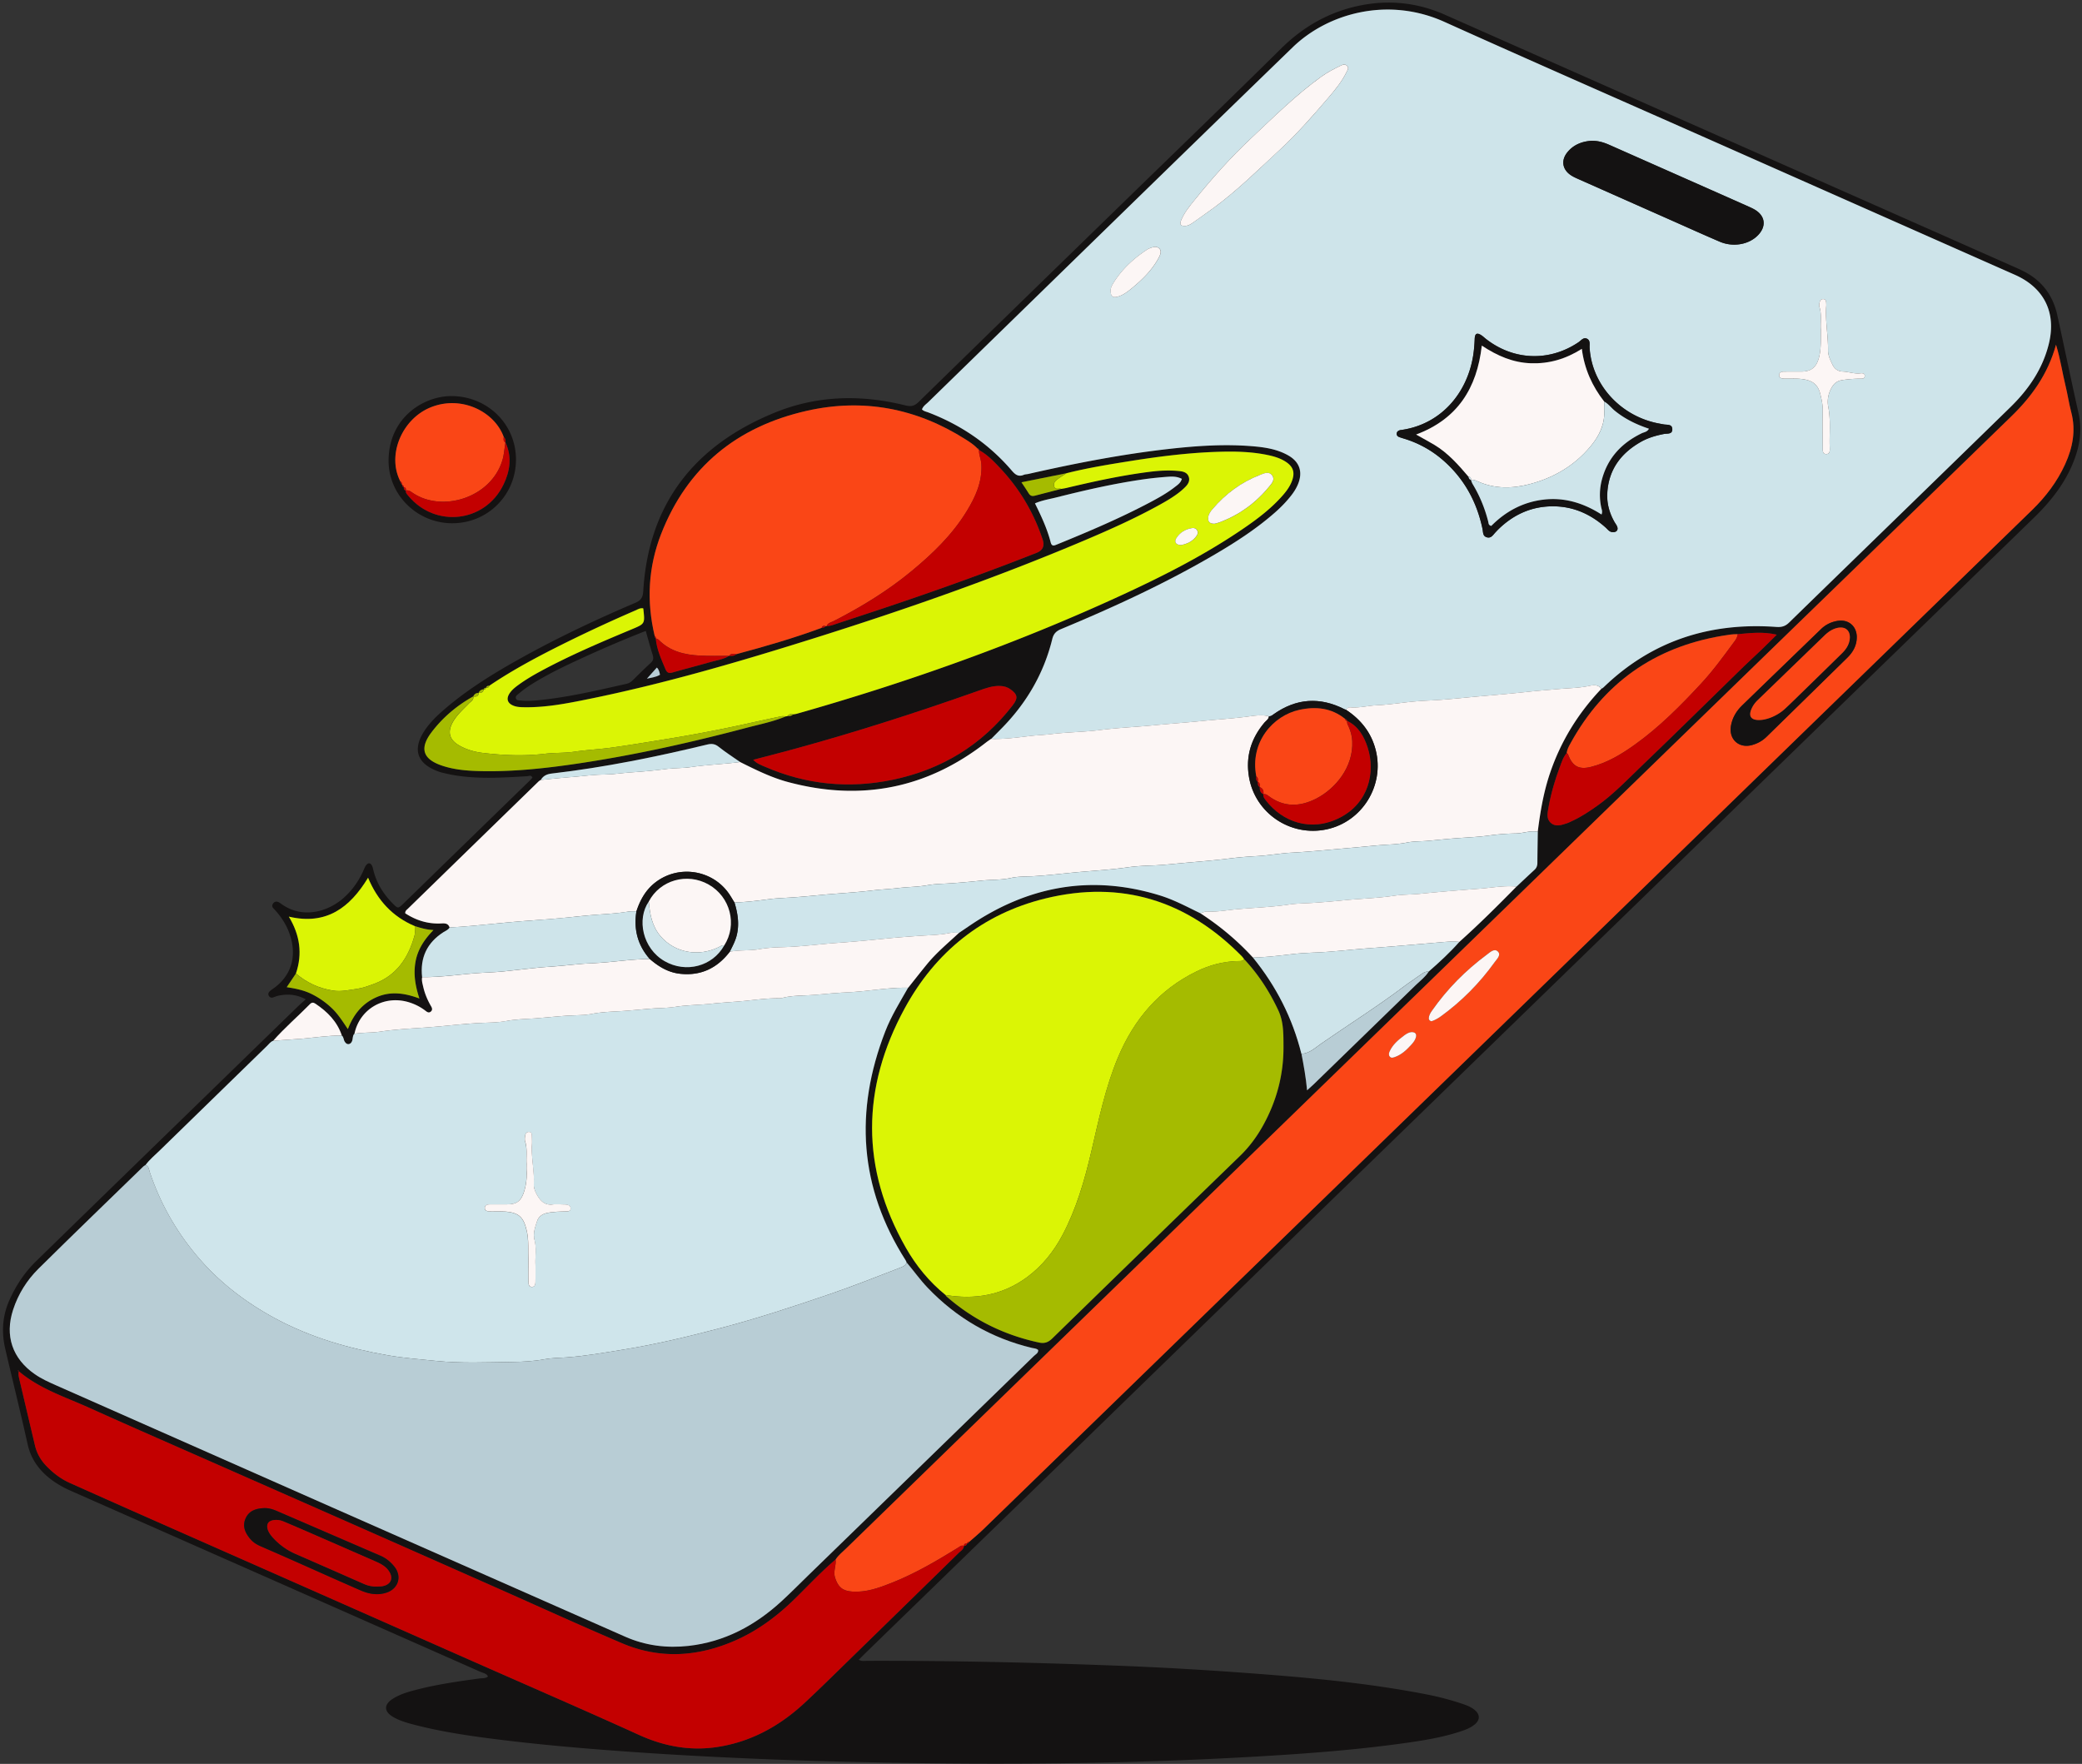
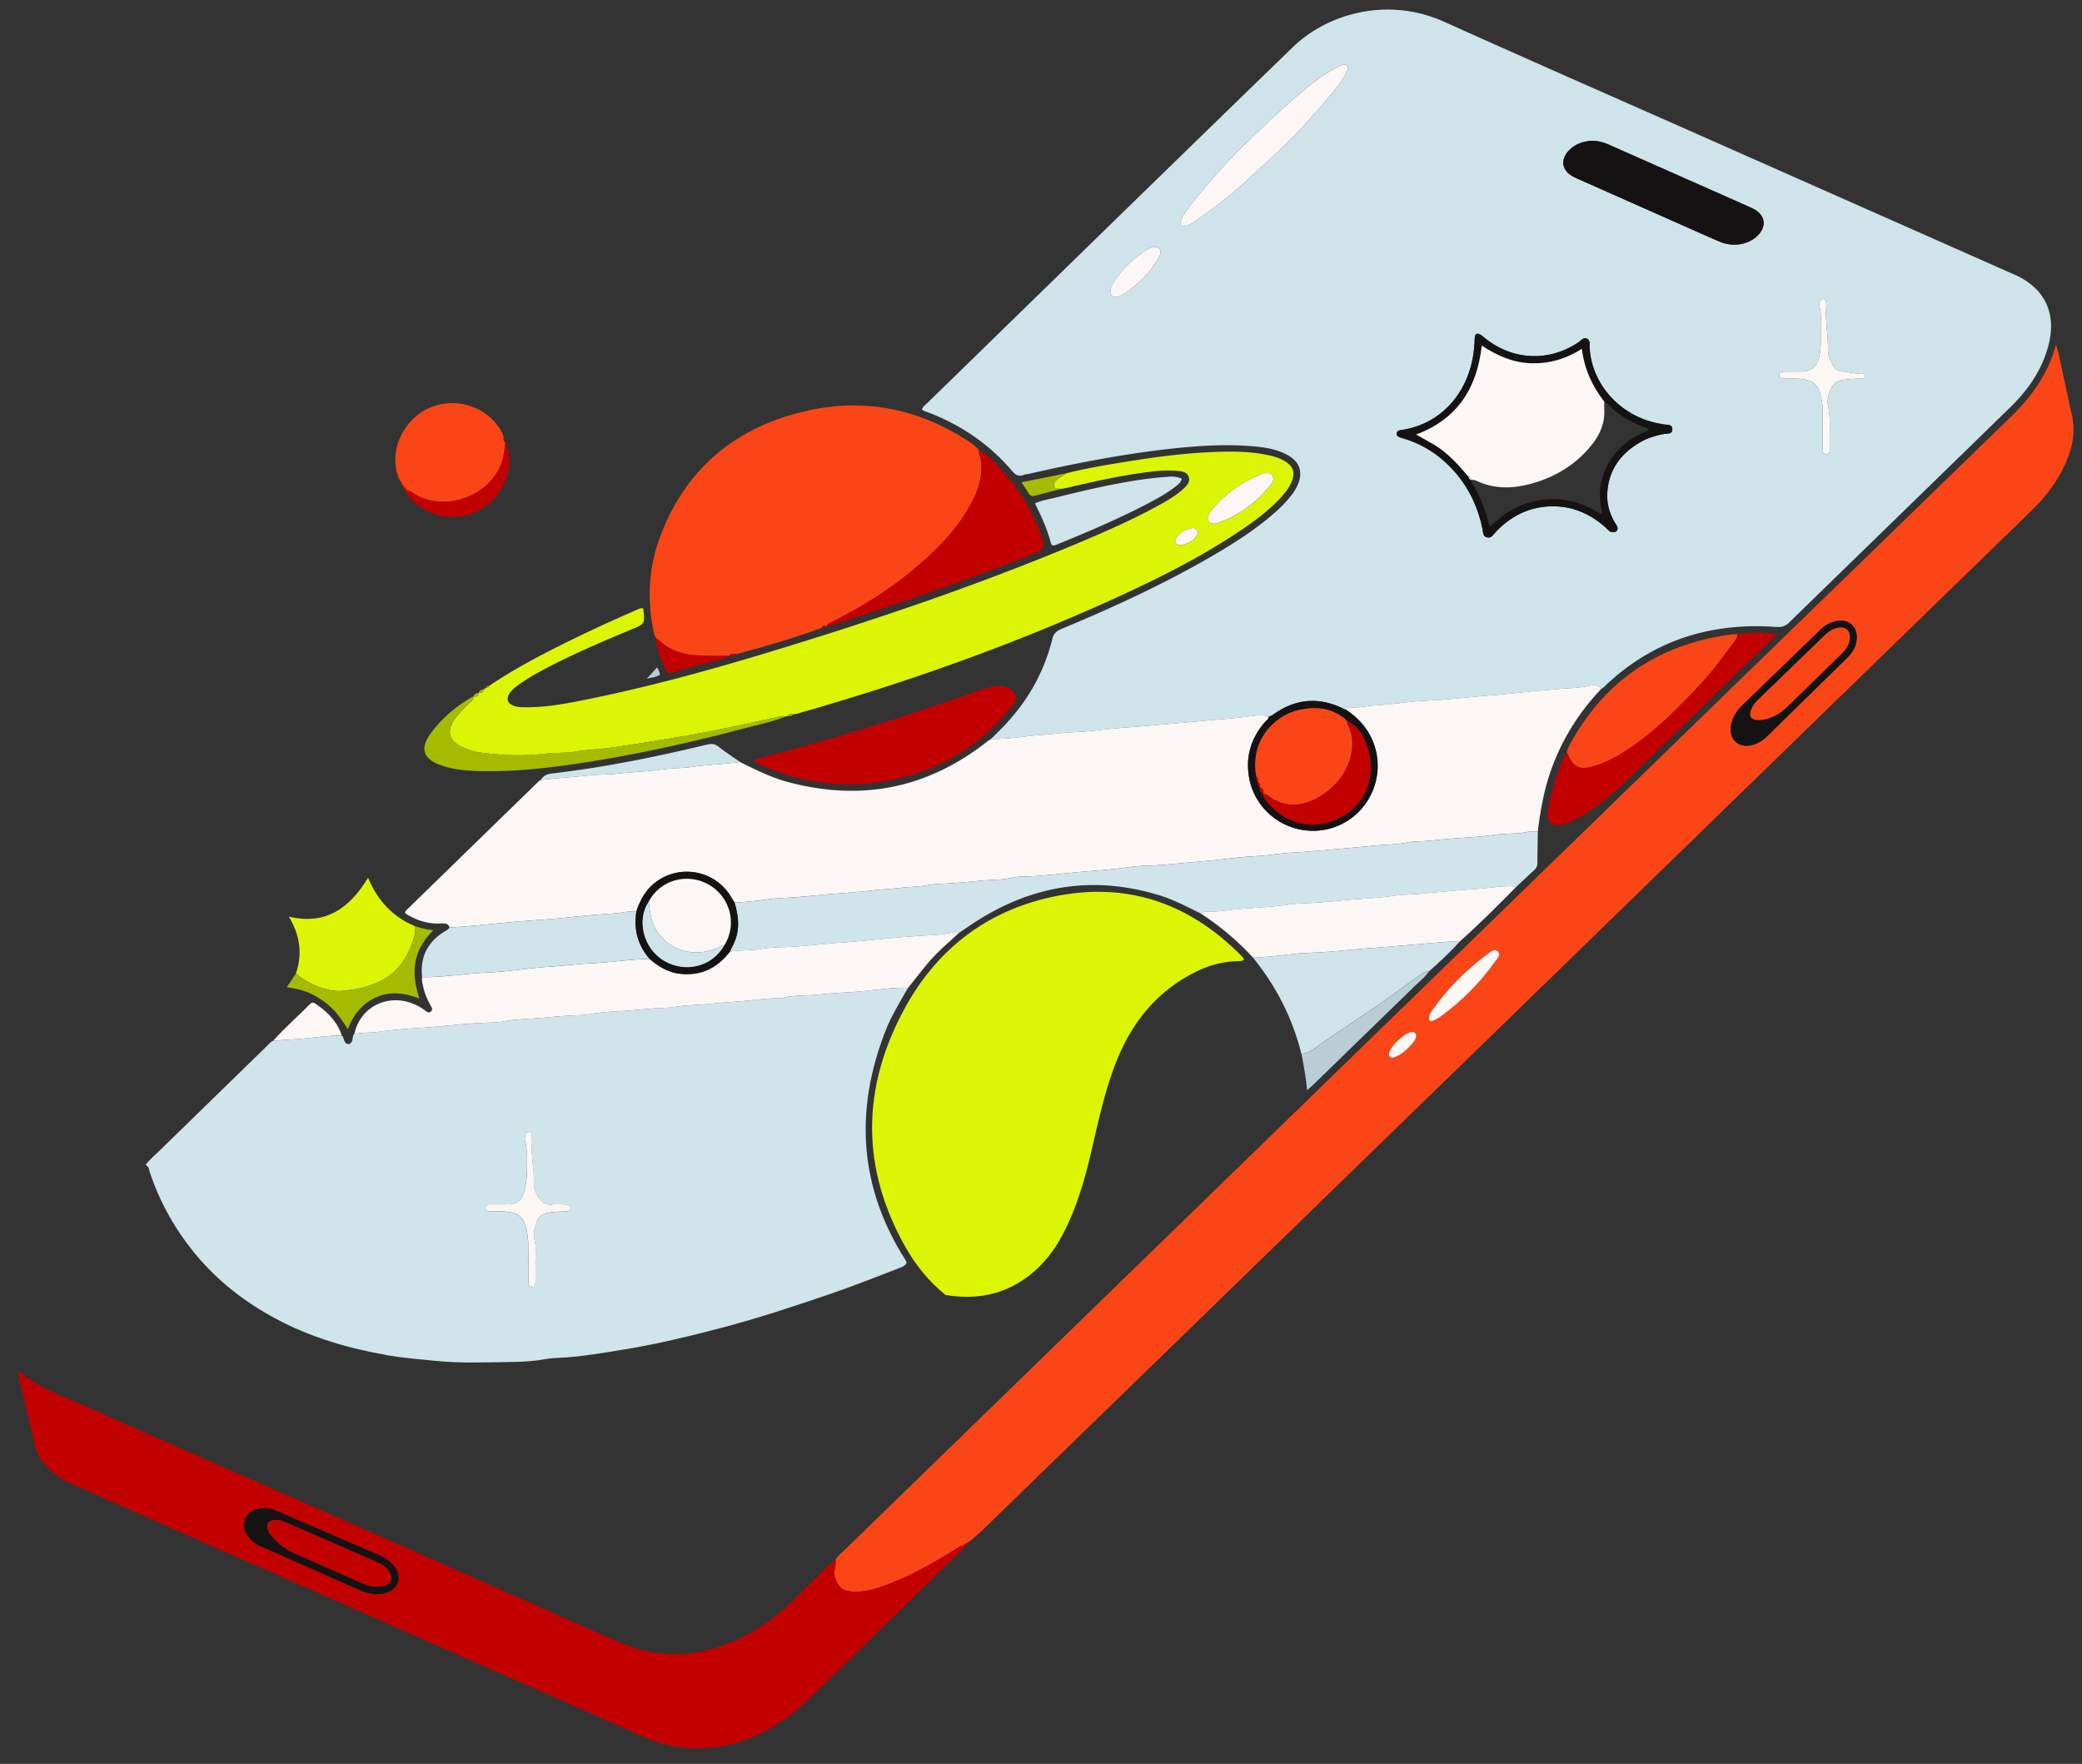
<svg xmlns="http://www.w3.org/2000/svg" width="471" height="399" fill="none">
  <rect width="100%" height="100%" fill="#333333" stroke="none" />
-   <path fill="#141212" d="M194.273 375.461c.726.383 1.328.235 1.9.231 18.876-.053 37.745.379 56.606 1.098 11.839.45 23.656 1.188 35.462 2.131 11.529.923 23.036 2.142 34.41 4.349q4.14.803 8.131 2.138c1.01.337 2.021.72 2.854 1.42 1.2 1.014 1.207 2.21.015 3.225-.988.836-2.192 1.268-3.399 1.661-3.634 1.185-7.389 1.851-11.155 2.4-11.991 1.749-24.062 2.619-36.151 3.304-26.076 1.48-52.17 1.776-78.276 1.367-10.102-.159-20.208-.405-30.307-.803-10.829-.423-21.651-.98-32.461-1.756-9.273-.662-18.532-1.446-27.756-2.562-6.896-.837-13.781-1.783-20.522-3.539-1.617-.421-3.23-.886-4.683-1.734-2.115-1.23-2.138-2.816-.056-4.129 1.775-1.121 3.792-1.647 5.802-2.154 4.546-1.143 9.183-1.798 13.819-2.43.64-.087 1.34.041 1.893-.462-.363-.689-1.094-.761-1.677-1.018a141241 141241 0 0 0-92.606-40.917c-1.847-.814-3.592-1.794-5.144-3.081-2.377-1.972-4.02-4.368-4.712-7.472-1.616-7.241-3.403-14.444-5.083-21.673-.871-3.755-.621-7.426.972-10.992 1.465-3.282 3.426-6.238 5.977-8.728 14.796-14.452 29.637-28.854 44.463-43.275 4.944-4.807 9.88-9.618 14.827-14.421.518-.504 1.075-.973 1.752-1.586-2.192-1.166-4.19-1.253-6.25-.807-.389.084-.76.262-1.142.383-.352.113-.674.026-.894-.265-.28-.375-.204-.78.103-1.09.28-.28.624-.5.95-.735 3.58-2.57 5.019-6.396 4.023-10.753-.56-2.464-1.748-4.614-3.38-6.526-.26-.306-.552-.582-.81-.893-.238-.291-.223-.621-.026-.927.238-.371.602-.564 1.022-.451.31.084.605.284.87.477 4.592 3.35 10.288 1.98 14.035-1.29 1.995-1.742 3.49-3.865 4.561-6.287.19-.424.356-.882.648-1.234.442-.534.946-.477 1.264.155.178.352.253.761.352 1.147.719 2.873 2.244 5.272 4.296 7.362 1.234 1.256 1.26 1.256 2.51.045 3.459-3.357 6.9-6.73 10.352-10.091 6.044-5.882 12.089-11.76 18.134-17.642.235-.227.45-.477.666-.708-.28-.704-.817-.356-1.215-.333-4.743.28-9.481.579-14.232.076a35 35 0 0 1-5.125-.928 10 10 0 0 1-1.325-.465c-4.13-1.711-5.128-4.701-2.812-8.517 1.264-2.085 3.002-3.762 4.834-5.337 5.352-4.606 11.351-8.255 17.498-11.669 8.308-4.614 16.897-8.653 25.629-12.377 1.302-.557 1.726-1.227 1.813-2.627 1.188-19.902 11.707-33.059 29.804-40.425 9.584-3.902 19.546-4.103 29.546-1.605 1.287.322 2.052.095 2.971-.806 15.799-15.44 31.629-30.84 47.454-46.25 11.51-11.208 23.078-22.355 34.497-33.65 5.159-5.102 11.14-8.463 18.241-9.83 6.495-1.248 12.782-.53 18.834 2.15l127.402 56.425c1.283.568 2.582 1.109 3.819 1.764 3.975 2.097 6.374 5.424 7.332 9.777 1.62 7.377 3.142 14.78 4.796 22.15.761 3.391.401 6.639-.712 9.86-1.881 5.451-5.314 9.864-9.383 13.819-18.573 18.055-37.17 36.087-55.747 54.135-44.406 43.142-88.802 86.292-133.204 129.438-25.008 24.3-50.024 48.601-75.032 72.901-.602.587-1.192 1.185-1.859 1.847zm24.489-26.287c.265-.008.413-.167.504-.398 1.052-.931 2.142-1.824 3.149-2.801 9.035-8.758 18.058-17.532 27.082-26.298l56.167-54.574c19.009-18.471 38.021-36.942 57.026-55.421 12.43-12.086 24.849-24.179 37.283-36.261 19.917-19.361 39.842-38.718 59.759-58.078 3.1-3.013 5.678-6.416 7.468-10.368 1.703-3.747 2.453-7.611 1.374-11.715-.526-2.002-.825-4.065-1.314-6.078-.715-2.934-1.131-5.943-2.138-9.21-1.843 6.685-5.538 11.772-10.171 16.265q-25.725 24.957-51.439 49.933c-18.869 18.327-37.733 36.662-56.598 54.993l-56.167 54.577a750659 750659 0 0 1-57.03 55.414c-14.065 13.668-28.131 27.332-42.189 41.008-.859.836-1.82 1.582-2.49 2.604-3.316 2.812-6.268 6.011-9.376 9.042-3.914 3.812-8.232 7.037-13.248 9.247-8.467 3.729-17.093 4.319-25.693.655-9.595-4.084-19.08-8.422-28.615-12.646q-14.303-6.337-28.611-12.657c-10.947-4.834-21.897-9.656-32.847-14.486-10.152-4.477-20.33-8.906-30.448-13.467-5.458-2.46-11.26-4.288-15.931-8.27-.019-.057-.026-.121-.064-.163-.02-.023-.118-.023-.118-.019-.038.129.03.185.193.17-.159.606-.037 1.196.099 1.783a9575 9575 0 0 0 3.539 15.016c.409 1.729 1.238 3.221 2.464 4.523 1.582 1.676 3.372 3.043 5.48 3.985 5.311 2.37 10.622 4.743 15.94 7.097 13.327 5.894 26.662 11.776 39.99 17.665 11.801 5.216 23.595 10.44 35.397 15.652 12.472 5.511 24.989 10.927 37.404 16.567 5.663 2.574 11.496 3.638 17.575 2.737 7.698-1.143 14.273-4.777 19.928-10.054 3.619-3.376 7.135-6.858 10.682-10.314q12.07-11.765 24.118-23.558c.462-.451 1.109-.791 1.177-1.552l.015-.034c.371.015.606-.152.689-.519h-.007zm-108.84-193.577c-.25-.034-.413.053-.45.314-.561.031-.969.284-1.196.806h-.004c-.56.031-.984.265-1.196.81-3.714 2.071-6.912 4.766-9.467 8.15-2.74 3.633-1.915 6.071 2.442 7.521 2.687.897 5.48 1.139 8.293 1.215 7.642.204 15.208-.621 22.74-1.753 12.752-1.915 25.323-4.724 37.783-8.024 3.017-.799 6.105-1.393 9.001-2.623a.33.33 0 0 0 .299-.08c.477.076.92.031 1.272-.344.265-.046.534-.064.787-.14 25.319-7.18 50.047-15.988 73.949-27.033 9.603-4.436 19.001-9.259 27.722-15.296 2.756-1.907 5.402-3.951 7.692-6.419 1.097-1.181 2.123-2.415 2.691-3.956.7-1.896.272-3.206-1.427-4.311-1.253-.817-2.665-1.226-4.111-1.525-3.63-.757-7.305-.837-10.988-.727-6.699.197-13.339 1.026-19.943 2.078-4.883.78-9.77 1.567-14.573 2.778l-10.152 2.044c.629.954 1.159 1.707 1.636 2.495.329.545.768.7 1.351.548q2.986-.772 5.976-1.551c.394-.069.795-.122 1.181-.212 6.246-1.48 12.514-2.858 18.892-3.661 2.263-.284 4.534-.405 6.805-.147.803.091 1.624.344 1.957 1.196.364.931-.072 1.699-.711 2.35-.421.428-.875.829-1.344 1.2-1.37 1.079-2.869 1.965-4.391 2.809-5.56 3.085-11.359 5.677-17.207 8.153-19.837 8.395-40.144 15.507-60.682 21.968-17.026 5.356-34.142 10.387-51.655 13.933-4.652.943-9.319 1.851-14.104 1.798-.87-.011-1.741-.007-2.573-.325-1.42-.538-1.776-1.575-.928-2.839.526-.787 1.272-1.374 2.033-1.923 1.574-1.139 3.24-2.127 4.951-3.051 6.654-3.599 13.607-6.552 20.579-9.466 3.051-1.276 3.055-1.261 2.691-4.523-.018-.167-.071-.258-.049-.258-.757-.075-1.215.25-1.688.458a339 339 0 0 0-15.833 7.324c-5.931 2.945-11.787 6.022-17.283 9.739-.34 0-.617.106-.723.47l-.037.023zm55.024-7.233c.594.041 1.177.034 1.658-.398 6.502-1.745 12.967-3.611 19.288-5.954.341-.03.678-.064.909-.371l.117.012.102-.061c.761.061 1.443-.231 2.139-.462 3.301-1.09 6.601-2.168 9.898-3.266 11.923-3.971 23.751-8.199 35.444-12.805q2.032-.803 1.438-2.846c-.095-.322-.212-.632-.322-.95a42.9 42.9 0 0 0-9.3-15.319c-1.453-1.552-2.929-3.1-4.83-4.141l-.03-.026c0-.235-.117-.348-.348-.348-.791-.833-1.749-1.454-2.706-2.06-11.091-7.02-23.097-9.337-35.894-6.438-15.746 3.566-27.03 12.684-32.957 27.893-2.911 7.475-3.316 15.212-1.442 23.039-.034.224.026.402.246.508v.015c.216 2.509 1.256 4.754 2.218 7.032.314.75.746.95 1.567.712 2.884-.837 5.802-1.563 8.687-2.392 1.396-.401 2.873-.583 4.141-1.378l-.016.008zm-71.13 61.118c-5.015-2.12-8.436-5.83-10.556-10.943-4.145 6.824-9.467 10.787-17.922 8.808 2.52 4.19 3.115 8.41 1.604 12.854l-2.081 3.096c2.078.314 3.955.7 5.685 1.575a18.8 18.8 0 0 1 4.572 3.225c1.367 1.309 2.377 2.918 3.573 4.682 1.344-3.483 3.384-5.86 6.495-7.226 3.169-1.389 6.337-.946 9.687.303-.94-2.873-1.356-5.489-.901-8.184.47-2.763 1.885-5.038 4.084-7.297-1.734-.087-2.983-.515-4.243-.901zm260.604-39.138c-.799.935-1.147 2.097-1.567 3.213-1.11 2.945-1.98 5.954-2.537 9.058-.23 1.283-.556 2.604.557 3.558 1.105.95 2.403.435 3.615.053.378-.121.734-.318 1.101-.485 2.078-.95 3.967-2.199 5.822-3.523 3.664-2.62 6.76-5.879 9.985-8.975 7.725-7.403 15.333-14.928 22.998-22.396 1.34-1.306 2.729-2.559 4.08-3.857 1.098-1.052 2.169-2.135 3.471-3.422-3.161-.734-5.992-.367-8.819-.117-1.208-.034-2.389.178-3.573.378-15.326 2.589-26.757 10.674-34.263 24.293-.386.7-.776 1.404-.87 2.218zm-60.002 68.052c.515 2.627.992 5.261 1.268 8.236.693-.628 1.09-.969 1.469-1.336 7.71-7.487 15.428-14.97 23.123-22.476.996-.969 2.139-1.805 2.896-3.005 2.437-2.127 4.818-4.315 6.964-6.745 4.478-4.005 8.729-8.24 12.938-12.521 1.355-1.268 2.702-2.548 4.069-3.804.48-.443.639-.962.643-1.598.015-2.327.061-4.651.095-6.979.564-4.493 1.309-8.944 2.77-13.256 2.453-7.244 6.374-13.584 11.636-19.114.162-.114.344-.212.484-.349 10.928-10.556 24.1-14.72 39.081-13.637 1.158.083 2.002-.148 2.854-.977 16.681-16.257 33.407-32.468 50.077-48.737 4.129-4.03 7.339-8.69 8.717-14.41 1.696-7.017-1.105-12.619-7.688-15.53-23.532-10.416-47.063-20.844-70.595-31.268-19.497-8.638-39.032-17.188-58.472-25.95-12.767-5.758-26.356-1.973-34.327 5.753-27.54 26.692-54.975 53.494-82.443 80.262-.511.5-1.162.901-1.416 1.658.42.417.95.496 1.431.678 7.389 2.824 13.748 7.142 18.895 13.168.772.901 1.499 1.461 2.71.943.299-.129.659-.114.984-.19 10.637-2.415 21.329-4.5 32.177-5.704 6.193-.685 12.404-1.09 18.631-.568 2.808.235 5.594.663 8.088 2.105 2.491 1.438 3.244 3.675 2.199 6.34-.367.939-.893 1.794-1.51 2.593-1.109 1.434-2.365 2.729-3.724 3.925-4.19 3.687-8.846 6.707-13.642 9.516-11.154 6.54-22.877 11.923-34.796 16.889-1.09.454-1.677 1.056-1.964 2.229-1.927 7.862-5.886 14.588-11.568 20.326l-2.248 2.271c-.379.269-.768.519-1.136.806-13.433 10.47-28.376 13.362-44.785 8.971-3.834-1.026-7.35-2.786-10.874-4.538-1.632-1.147-3.32-2.226-4.875-3.468-.844-.673-1.598-.726-2.574-.492-11.617 2.801-23.313 5.182-35.19 6.56-1.06.121-1.919.496-2.457 1.453-.162.114-.34.205-.48.341-9.861 9.595-19.717 19.198-29.57 28.797-.268.261-.628.469-.594 1.033 2.427 1.586 5.11 2.438 8.074 2.298.852-.042 1.624-.083 1.953.908-.314.557-.908.75-1.404 1.068-3.71 2.384-5.3 5.776-4.815 10.151-.159.75.072 1.454.231 2.169.356 1.578.98 3.047 1.794 4.44.269.458.34.889-.125 1.234-.393.291-.76.072-1.086-.182a11.8 11.8 0 0 0-3.52-1.877c-5.685-1.908-11.412 1.291-12.62 7.04-.45.469-.291 1.128-.518 1.662-.16.378-.432.681-.878.67-.352-.012-.576-.261-.765-.545-.291-.436-.212-1.045-.674-1.393-1.056-3.18-3.278-5.39-5.984-7.207-.454-.307-.825-.307-1.223.095-2.748 2.793-5.73 5.352-8.33 8.293-.591.223-.94.738-1.363 1.15-8.1 7.877-16.196 15.761-24.278 23.657-1.097 1.071-2.293 2.048-3.213 3.289-.167.106-.36.186-.496.322-7.915 7.699-15.863 15.36-23.714 23.123-2.634 2.608-4.598 5.735-5.76 9.304-1.916 5.893-.167 11.045 4.928 14.58 1.495 1.037 3.138 1.775 4.792 2.506 20.783 9.19 41.567 18.388 62.355 27.567 22.135 9.776 44.274 19.538 66.409 29.304 4.58 2.021 9.384 2.626 14.323 2.074 8.153-.912 15.008-4.588 20.981-10.053 2.074-1.897 4.046-3.903 6.06-5.86 17.036-16.556 34.073-33.112 51.098-49.675.394-.382 1.019-.647.954-1.344-.416-.378-.908-.352-1.359-.462-9.231-2.199-17.093-6.767-23.645-13.622-1.711-1.79-3.142-3.808-4.731-5.693-.084-.182-.144-.375-.25-.537-10.481-16.446-11.575-33.725-4.607-51.723 1.355-3.494 3.339-6.67 5.178-9.914 1.412-1.767 2.805-3.55 4.24-5.303 2.161-2.645 4.795-4.814 7.278-7.131.712-.484 1.427-.961 2.139-1.449 13.331-9.126 27.703-11.806 43.286-6.991 3.202.988 6.136 2.574 9.134 4.027 4.39 2.85 8.38 6.173 11.919 10.034 5.253 6.458 8.955 13.698 10.965 21.787zm-12.96-21.435c-.162-.212-.306-.439-.492-.628-12.4-12.643-27.271-17.31-44.501-13.093-14.205 3.478-24.853 12.108-31.795 24.857-9.788 17.971-9.958 36.158.258 54.126 2.32 4.084 5.291 7.718 8.978 10.701.072.109.125.242.223.325 6.068 5.311 13.059 8.751 20.939 10.439 1.249.269 2.101-.049 3.021-.942a18144 18144 0 0 1 42.427-41.25c2.138-2.07 3.872-4.417 5.295-7.01 3.017-5.496 4.588-11.378 4.565-17.65-.011-2.801.053-5.655-1.166-8.27-1.987-4.255-4.515-8.168-7.744-11.605zm-111.054-45.092c.889.916 1.843 1.219 2.721 1.601 9.3 4.031 18.96 4.974 28.835 2.915 11.06-2.305 20.216-7.847 27.158-16.863 1.245-1.616 1.105-2.445-.537-3.603-.67-.473-1.401-.708-2.241-.746-1.722-.079-3.282.485-4.86 1.041-13.975 4.943-28.082 9.478-42.389 13.373-2.805.764-5.621 1.48-8.691 2.286zm63.741-58.006c1.434 2.903 2.767 5.749 3.55 8.804.265 1.033.84.73 1.51.454 7.052-2.88 14.066-5.852 20.811-9.41 2.01-1.059 4.001-2.165 5.799-3.569.613-.477 1.302-.916 1.555-1.832-1.056-.545-2.123-.549-3.168-.469a82 82 0 0 0-5.185.533c-6.757.947-13.4 2.464-20.012 4.13-1.605.405-3.263.651-4.86 1.355zm-88.06 28.857a267 267 0 0 0-13.74 5.837c-4.311 1.976-8.611 3.982-12.604 6.563-.841.541-1.636 1.162-2.404 1.798-.333.273-.829.579-.598 1.139.185.443.678.364 1.052.402 1.336.147 2.673.072 4.005-.061 6.73-.662 13.297-2.218 19.875-3.698a2.8 2.8 0 0 0 1.393-.742c1.382-1.359 2.756-2.729 4.179-4.042.583-.538.632-1.06.409-1.776-.538-1.714-1.003-3.452-1.567-5.416zm3.236 9.921c-.114-.685-.295-1.268-.708-1.628l-2.248 2.51c.863-.22 1.972-.295 2.956-.882m-46.923-34.277c-7.964.045-14.584-6.382-14.493-14.315.11-9.607 7.93-14.516 14.349-14.452 8.039.08 14.448 6.329 14.47 14.308.023 8.013-6.317 14.41-14.326 14.455zm-11.03-8.153-.015-.008c-.03.367.057.666.466.765-.084.534.283.859.579 1.211 6.086 7.305 17.286 6.052 21.472-2.494 1.496-3.051 2.018-6.318.481-9.599l.008.015c.064-.477 0-.912-.386-1.245-2.071-5.776-9.702-9.603-16.727-6.628-6.31 2.672-9.754 10.731-6.646 16.7a.64.64 0 0 0 .325.59q-.002.113.087.182c0 .253.087.447.36.503z" />
  <path fill="#CEE4EA" d="m224.24 167.142 2.248-2.271c5.682-5.738 9.637-12.464 11.567-20.326.288-1.173.879-1.775 1.965-2.229 11.919-4.966 23.638-10.349 34.796-16.889 4.796-2.813 9.455-5.829 13.642-9.516 1.358-1.196 2.615-2.491 3.724-3.925.617-.799 1.143-1.654 1.51-2.593 1.045-2.665.292-4.902-2.199-6.34-2.494-1.438-5.284-1.87-8.089-2.104-6.23-.523-12.437-.118-18.63.567-10.848 1.204-21.541 3.29-32.177 5.704-.325.076-.685.061-.984.19-1.211.518-1.938-.042-2.71-.943-5.151-6.026-11.507-10.344-18.895-13.168-.477-.182-1.007-.261-1.431-.678.254-.757.905-1.158 1.416-1.657 27.468-26.769 54.902-53.57 82.443-80.263 7.971-7.726 21.556-11.507 34.327-5.754 19.44 8.763 38.975 17.313 58.472 25.951 23.531 10.424 47.06 20.852 70.595 31.269 6.582 2.914 9.383 8.512 7.688 15.53-1.382 5.72-4.588 10.379-8.717 14.41-16.67 16.268-33.396 32.479-50.077 48.736-.852.833-1.696 1.06-2.854.977-14.981-1.083-28.15 3.081-39.081 13.638-.14.136-.322.234-.484.348-.939-1.204-2.268-.727-3.339-.534-2.108.382-4.239.401-6.351.598-2.18.201-4.395.348-6.56.587-3.565.393-7.146.708-10.712 1.01-3.974.337-7.941.81-11.938.996a73 73 0 0 0-5.166.401c-2.245.261-4.486.568-6.738.674-1.998.091-3.955.64-5.973.465-.427-.037-.749.231-.995.576-.125-.046-.258-.08-.375-.14-5.568-2.839-10.912-2.483-16.022 1.131-.333.235-.625.493-1.06.466-1.548-.397-3.142-.159-4.644.045-3.558.477-7.143.678-10.708 1.038-3.566.359-7.158.613-10.727.953-4.035.386-8.085.561-12.113 1.072-3.69.465-7.437.469-11.128.931-1.525.189-3.05.223-4.568.401-2.972.348-5.935.768-8.937.677zM360.026 31.844c-1.908.125-3.978.769-5.462 2.623-1.461 1.825-1.117 3.891.829 5.175.553.367 1.173.636 1.783.908q10.435 4.636 20.874 9.262c3.664 1.624 7.313 3.278 10.996 4.853 3.081 1.317 6.7.64 8.732-1.537 1.866-1.999 1.552-4.304-.791-5.7-.458-.273-.946-.493-1.434-.712-2.01-.901-4.024-1.79-6.037-2.684q-12.633-5.591-25.266-11.188c-1.226-.546-2.475-1.011-4.22-1.004zm4.811 88.526c.882.045 1.313-.504 1.01-1.272-.147-.367-.408-.689-.605-1.037-1.147-2.029-1.753-4.198-1.62-6.537.299-5.291 3.073-8.989 7.547-11.548 1.643-.939 3.441-1.457 5.292-1.817.734-.14 1.862.121 1.866-1.03 0-1.26-1.185-.984-1.987-1.139-.591-.114-1.185-.212-1.772-.344-8.327-1.885-14.493-8.914-14.947-17.026-.042-.711.212-1.6-.583-1.998-.814-.401-1.34.397-1.919.787-6.579 4.44-14.679 4.16-20.95-.746-.318-.246-.606-.533-.935-.76-1.068-.735-1.56-.511-1.609.768a32 32 0 0 1-.348 3.793c-1.367 8.497-7.26 15.435-16.057 16.768-.196.03-.405.037-.59.102-.329.113-.594.318-.64.692-.045.375.148.66.477.795.432.178.886.303 1.329.443a23.9 23.9 0 0 1 8.698 4.856c4.762 4.16 7.627 9.41 8.91 15.565.144.692.019 1.555.931 1.839.999.311 1.416-.507 1.957-1.075.231-.242.454-.492.693-.726 3.516-3.43 7.698-5.277 12.642-5.194 4.481.076 8.308 1.829 11.616 4.792.489.436.878 1.045 1.601 1.037zm-96.864-69.26c.707.016 1.294-.31 1.839-.7 1.632-1.154 3.267-2.297 4.879-3.482 5.28-3.884 9.91-8.498 14.705-12.919 3.975-3.66 7.54-7.736 11.056-11.84 1.602-1.865 3.176-3.777 4.255-6.025.197-.413.488-.84.026-1.272-.408-.382-.844-.307-1.294-.09-1.567.745-3.108 1.54-4.523 2.562-5.754 4.144-10.773 9.13-15.917 13.959-4.568 4.292-8.751 8.97-12.687 13.857-1.166 1.45-2.373 2.896-3.096 4.645-.383.923-.14 1.302.757 1.302zm143.962 23.487c-.042 2.13.079 4.054-.36 5.98-.545 2.389-1.692 3.475-4.077 3.483-1.271.003-2.543-.004-3.811.007-.549.008-1.17.072-1.196.765-.027.708.59.806 1.139.817 1.071.023 2.142-.038 3.21.027 2.948.174 4.375 1.094 4.951 3.44.299 1.212.583 2.45.556 3.744-.053 2.808-.011 5.62 0 8.429 0 .594-.049 1.393.727 1.427.954.042.882-.829.859-1.48-.121-3.062.273-6.135-.333-9.194-.273-1.381-.042-2.805.621-4.095.537-1.049 1.234-1.768 2.551-1.968a27.5 27.5 0 0 1 3.974-.318c.451-.004 1.052.08 1.109-.56.061-.678-.552-.7-.995-.648-1.359.163-2.638-.356-3.971-.405-1.094-.041-1.873-.583-2.35-1.59-.489-1.033-1-2.062-.988-3.228.038-3.339-.663-6.647-.409-9.993.019-.265 0-.534-.011-.802-.019-.352-.129-.685-.515-.757-.454-.087-.806.151-.927.567-.106.375-.201.826-.088 1.174.576 1.775.19 3.592.326 5.182zM251.273 65.92c.026 1.106.507 1.484 1.586 1.185 1.245-.344 2.26-1.128 3.236-1.934 2.373-1.96 4.561-4.092 6.041-6.847.356-.663.715-1.476.189-2.063-.583-.651-1.472-.398-2.237-.099a3 3 0 0 0-.537.27c-3.1 2.028-5.776 4.484-7.722 7.675-.352.576-.628 1.181-.556 1.81z" />
  <path fill="#CFE5EB" d="M32.929 263.528c.92-1.246 2.12-2.218 3.213-3.29q12.127-11.842 24.277-23.656c.425-.413.777-.928 1.363-1.147 2.161-.19 4.338-.277 6.495-.466 3.013-.261 6.007-.738 9.043-.719.462.348.382.961.674 1.393.193.284.412.537.764.545.447.011.72-.291.878-.67.228-.534.069-1.192.519-1.662 1.908-.344 3.876-.196 5.765-.488 3.826-.587 7.683-.727 11.521-1.026 4.047-.318 8.078-.836 12.147-.98 1.639-.057 3.342-.095 4.966-.405 2.305-.443 4.64-.443 6.949-.628 2.385-.193 4.777-.447 7.169-.595 1.715-.106 3.482-.049 5.171-.382 2.168-.428 4.375-.492 6.548-.624 2.392-.144 4.784-.417 7.169-.595 1.722-.128 3.471-.102 5.174-.374 2.702-.436 5.435-.413 8.149-.708 2.052-.224 4.115-.348 6.17-.511 2.914-.231 5.81-.716 8.747-.719.401 0 .818.011 1.196-.087 2.014-.534 4.107-.492 6.144-.614 2.528-.147 5.041-.465 7.573-.59 1.647-.08 3.32-.193 4.974-.375 3.244-.352 6.476-.776 9.747-.727-1.844 3.244-3.827 6.416-5.178 9.914-6.972 17.994-5.875 35.277 4.606 51.723.106.166.167.359.25.537-.273.704-.916.95-1.537 1.189-5.231 2.006-10.432 4.091-15.738 5.901-8.142 2.778-16.306 5.492-24.634 7.676-7.271 1.908-14.58 3.687-21.998 4.886-4.323.701-8.642 1.477-13.029 1.795-1.65.121-3.338.109-4.966.416-2.502.469-5.049.594-7.543.624-5.67.069-11.344.334-17.026-.242-3.637-.371-7.278-.639-10.882-1.268-8.918-1.559-17.525-4.042-25.542-8.372-6.82-3.683-12.835-8.324-17.827-14.304-4.679-5.602-8.18-11.821-10.5-18.729-.197-.59-.19-1.374-.97-1.65zm86.19-.368c0 .617-.019 1.087 0 1.556.087 1.681-.072 3.323-.598 4.932-.674 2.059-1.628 2.786-3.778 2.797-1.336.008-2.672 0-4.008.012-.489.007-1.011.136-1.064.696-.072.715.511.867 1.071.882 1.068.03 2.139-.03 3.206.027 3.445.181 4.523 1.237 5.243 4.534.378 1.734.287 3.448.321 5.17.042 2.071.008 4.141.031 6.216.007.548.109 1.165.817 1.139.697-.027.757-.647.761-1.196.011-1.336.038-2.672 0-4.009-.057-1.798.269-3.626-.197-5.386-.405-1.537.136-2.91.568-4.269.325-1.019 1.139-1.647 2.358-1.885 1.461-.288 2.911-.284 4.372-.337.416-.015.832-.099.859-.621.026-.458-.265-.753-.685-.863-.318-.083-.659-.091-.988-.095-.802-.015-1.613-.087-2.404.012-1.76.216-2.74-.799-3.501-2.135-.428-.753-.791-1.597-.745-2.468.159-3.009-.621-5.969-.424-8.978.037-.598.011-1.204-.008-1.802-.011-.465.008-1.007-.655-1.026-.564-.015-.829.387-.893.894-.049.393-.117.832 0 1.192.549 1.703.235 3.448.337 5.023z" />
-   <path fill="#B8CDD5" d="M32.932 263.528c.78.276.769 1.06.97 1.65 2.32 6.908 5.82 13.127 10.5 18.729 4.992 5.98 11.006 10.621 17.827 14.304 8.017 4.33 16.624 6.813 25.542 8.372 3.603.628 7.248.897 10.882 1.268 5.681.579 11.355.314 17.025.242 2.491-.03 5.042-.155 7.544-.624 1.627-.303 3.315-.295 4.966-.416 4.39-.318 8.705-1.094 13.028-1.795 7.423-1.203 14.728-2.978 21.999-4.886 8.327-2.184 16.492-4.898 24.633-7.676 5.303-1.81 10.508-3.891 15.739-5.901.62-.239 1.264-.485 1.536-1.189 1.594 1.885 3.021 3.903 4.732 5.693 6.552 6.859 14.417 11.423 23.645 13.623.451.105.943.083 1.359.461.068.697-.56.962-.954 1.344-17.025 16.564-34.062 33.119-51.098 49.675-2.014 1.957-3.99 3.963-6.06 5.86-5.973 5.465-12.832 9.141-20.981 10.053-4.943.553-9.743-.057-14.323-2.074-22.139-9.766-44.278-19.531-66.41-29.304-20.787-9.183-41.57-18.377-62.355-27.567-1.65-.731-3.296-1.469-4.792-2.506-5.094-3.539-6.843-8.687-4.928-14.58 1.162-3.569 3.123-6.696 5.761-9.304 7.847-7.763 15.8-15.428 23.714-23.123.14-.136.329-.216.496-.322z" />
  <path fill="#FCF6F5" d="M224.226 167.145c3.002.091 5.969-.329 8.937-.678 1.518-.177 3.043-.212 4.569-.401 3.69-.458 7.437-.462 11.128-.931 4.027-.511 8.077-.681 12.112-1.071 3.569-.345 7.161-.594 10.727-.954 3.565-.359 7.15-.56 10.708-1.037 1.503-.201 3.096-.443 4.644-.045-.041.688-.636.987-1.014 1.434-3.017 3.577-4.285 7.642-3.494 12.302 1.386 8.191 9.376 13.584 17.559 11.843 8.04-1.711 13.119-9.89 11.121-17.884-.992-3.975-3.346-6.931-6.715-9.153.246-.344.568-.613.995-.575 2.018.174 3.975-.375 5.973-.466 2.252-.106 4.497-.412 6.738-.673a75 75 0 0 1 5.166-.402c3.998-.181 7.964-.654 11.939-.995 3.565-.303 7.146-.617 10.711-1.011 2.165-.238 4.38-.386 6.56-.586 2.108-.193 4.243-.216 6.351-.598 1.071-.193 2.4-.67 3.339.533-5.262 5.53-9.183 11.867-11.636 19.115-1.461 4.311-2.206 8.762-2.77 13.255-1.681-.352-3.29.333-4.963.367-1.983.042-4 .175-5.965.451-2.445.344-4.905.443-7.35.621-2.188.159-4.384.397-6.56.594-1.586.144-3.206.072-4.769.39-2.161.439-4.364.439-6.541.628-1.983.174-3.978.386-5.961.557-4.637.397-9.266.878-13.914 1.127q-.7.04-1.393.114c-2.112.223-4.221.541-6.34.651a85 85 0 0 0-6.162.549c-3.365.42-6.745.681-10.11.984-2.377.216-4.766.488-7.169.575-1.851.068-3.736.152-5.568.417-3.558.511-7.143.734-10.708 1.041-3.577.306-7.139.779-10.731.972-1.646.091-3.361.034-4.962.39-2.237.496-4.512.371-6.753.61-2.297.242-4.636.454-6.96.609-1.715.117-3.471.114-5.167.424-2.169.397-4.364.375-6.544.636-1.976.235-3.994.314-5.958.552-3.831.466-7.684.644-11.518 1.011-2.305.22-4.641.439-6.965.591-1.65.106-3.327.159-4.97.382-2.57.352-5.14.655-7.736.738-.348-.564-.682-1.136-1.041-1.692-3.679-5.666-11.458-6.98-16.817-2.869-2.211 1.696-3.471 3.986-4.319 6.559-.602.016-1.215-.037-1.798.061-2.559.435-5.144.545-7.722.749-1.722.137-3.444.311-5.155.496-2.706.292-5.42.504-8.13.697-2.055.147-4.115.314-6.162.499-4.429.409-8.846.913-13.29 1.155-.333-.996-1.101-.95-1.953-.909-2.964.144-5.647-.711-8.073-2.297-.035-.564.325-.772.594-1.033 9.856-9.603 19.709-19.202 29.569-28.797.14-.137.318-.227.481-.341 2.445-.254 4.894-.5 7.339-.689 2.256-.174 4.504-.511 6.771-.526 2.203-.015 4.38-.371 6.575-.515 2.578-.166 5.171-.42 7.737-.749 1.862-.239 3.739-.159 5.571-.432 3.687-.549 7.415-.651 11.106-1.143 3.524 1.756 7.044 3.513 10.874 4.538 16.413 4.391 31.356 1.499 44.786-8.97.367-.284.757-.538 1.135-.806z" />
  <path fill="#FA4616" d="M189.034 352.775c.67-1.022 1.631-1.768 2.491-2.604 14.058-13.676 28.123-27.34 42.188-41.008q28.513-27.707 57.03-55.413l56.167-54.577c18.865-18.332 37.73-36.666 56.598-54.994q25.714-24.974 51.44-49.933c4.633-4.493 8.327-9.58 10.17-16.264 1.007 3.266 1.423 6.275 2.139 9.209.492 2.014.787 4.076 1.313 6.079 1.079 4.103.329 7.964-1.374 11.715-1.794 3.951-4.368 7.35-7.468 10.367-19.917 19.361-39.842 38.714-59.759 58.078-12.43 12.082-24.853 24.179-37.283 36.261-19.005 18.475-38.017 36.947-57.026 55.422l-56.167 54.573c-9.023 8.77-18.047 17.544-27.082 26.299-1.007.976-2.097 1.869-3.149 2.801-.269.003-.451.121-.504.393h.008c-.379-.022-.719 0-.689.519 0 0-.015.034-.015.03-.522-.272-.871.083-1.264.329-4.875 3.017-9.815 5.924-15.167 8.032-2.85 1.125-5.731 2.169-8.895 1.938-2.18-.159-3.134-1.056-3.815-3.111-.485-1.461.287-2.759.109-4.133zm231.019-208.63c0-2.502-1.885-4.114-4.368-3.698-1.412.239-2.665.833-3.709 1.843-5.954 5.761-11.92 11.507-17.859 17.279-1.317 1.283-2.24 2.828-2.543 4.675-.492 3.009 1.824 5.095 4.754 4.296 1.249-.341 2.354-.943 3.282-1.847 6.113-5.977 12.225-11.95 18.323-17.941 1.276-1.257 2.112-2.752 2.116-4.611zm-96.293 86.864c.246.023 1.314-.469 2.135-1.06 4.754-3.433 8.827-7.555 12.241-12.317.496-.692 1.537-1.62.693-2.418-.795-.757-1.775.219-2.468.73-4.815 3.562-8.986 7.775-12.423 12.692-.344.492-.651 1.018-.711 1.635-.034.378.174.624.533.738m-4.462 2.464c-.579.038-1.147.386-1.677.784-1.332.999-2.6 2.074-3.285 3.648-.156.352-.216.799.075 1.132.314.356.731.223 1.109.095 1.56-.538 2.699-1.647 3.778-2.828.443-.488.859-1.022 1.029-1.68.19-.735-.17-1.166-1.029-1.151" />
  <path fill="#DBF505" d="M213.895 292.932c-3.687-2.987-6.655-6.617-8.979-10.701-10.216-17.968-10.045-36.155-.257-54.126 6.946-12.749 17.589-21.379 31.795-24.857 17.229-4.217 32.101.45 44.501 13.093.185.189.329.42.492.628-.367.537-.935.424-1.457.439-3.252.083-6.321.893-9.232 2.305-8.52 4.13-14.221 10.871-17.835 19.482-2.877 6.855-4.361 14.122-6.045 21.317-1.526 6.515-3.369 12.908-6.51 18.85-1.991 3.763-4.622 7.044-8.063 9.573-5.518 4.057-11.741 5.117-18.41 4z" />
  <path fill="#C30000" d="M189.032 352.774c.174 1.378-.594 2.673-.11 4.134.682 2.055 1.632 2.952 3.816 3.111 3.164.231 6.044-.814 8.895-1.938 5.352-2.108 10.291-5.011 15.166-8.032.394-.242.742-.602 1.265-.329-.069.764-.716 1.101-1.178 1.555a14102 14102 0 0 1-24.118 23.559c-3.543 3.456-7.063 6.938-10.682 10.314-5.655 5.28-12.229 8.91-19.928 10.053-6.079.905-11.912-.162-17.574-2.736-12.415-5.64-24.933-11.056-37.404-16.568-11.802-5.215-23.597-10.439-35.399-15.651-13.327-5.89-26.662-11.772-39.989-17.665-5.318-2.35-10.628-4.724-15.939-7.097-2.108-.939-3.895-2.309-5.48-3.986-1.227-1.302-2.056-2.797-2.465-4.523-1.185-5.004-2.362-10.011-3.539-15.015-.136-.587-.257-1.177-.098-1.783l-.012.011c4.675 3.982 10.478 5.81 15.932 8.271 10.117 4.561 20.292 8.986 30.447 13.467 10.947 4.83 21.9 9.652 32.847 14.486 9.542 4.212 19.077 8.437 28.611 12.657 9.535 4.224 19.02 8.562 28.616 12.646 8.603 3.66 17.226 3.073 25.693-.655 5.015-2.21 9.334-5.435 13.248-9.247 3.111-3.028 6.059-6.226 9.375-9.042zM59.817 341.147c-1.828.064-3.49.537-4.277 2.373-.788 1.832-.004 3.376 1.207 4.75.632.715 1.446 1.17 2.313 1.548 2.324 1.015 4.648 2.025 6.968 3.055 5.186 2.297 10.356 4.629 15.557 6.892 1.866.81 3.83 1.166 5.844.504 2.718-.893 3.558-3.694 1.76-5.916-.848-1.049-1.862-1.889-3.13-2.434-7.843-3.376-15.678-6.775-23.52-10.155-.86-.371-1.757-.64-2.722-.614z" />
  <path fill="#DBF505" d="M241.248 107.055c4.803-1.211 9.69-2.002 14.572-2.778 6.609-1.052 13.244-1.881 19.944-2.078 3.683-.11 7.358-.03 10.988.727 1.446.302 2.858.711 4.111 1.525 1.699 1.105 2.123 2.415 1.427 4.311-.568 1.541-1.594 2.775-2.692 3.956-2.29 2.467-4.935 4.508-7.691 6.419-8.721 6.041-18.123 10.859-27.722 15.296-23.903 11.041-48.631 19.849-73.949 27.033-.254.072-.526.094-.787.14-.481-.102-.939-.106-1.272.344a.36.36 0 0 1-.299.08c-.398 0-.81-.072-1.192.011-2.737.575-5.466 1.177-8.195 1.775a328 328 0 0 1-17.839 3.388c-4.069.658-8.134 1.332-12.215 1.9-2.831.394-5.7.522-8.527.942-2.192.326-4.402.197-6.579.458-4.739.564-9.455.375-14.164-.196-1.775-.216-3.52-.704-5.128-1.59-2.4-1.321-2.907-3.127-1.518-5.504.927-1.586 2.293-2.77 3.543-4.069.442-.461 1.143-.776 1.025-1.604.644.09 1.181.03 1.196-.807h.004c.636.08 1.026-.208 1.196-.81v.004c.246.03.39-.083.451-.314l.038-.023c.363.031.62-.098.722-.469 5.496-3.717 11.352-6.794 17.283-9.739a338 338 0 0 1 15.833-7.324c.477-.205.931-.534 1.688-.458-.019 0 .031.091.05.257.359 3.267.355 3.251-2.692 4.523-6.972 2.915-13.925 5.867-20.579 9.467-1.707.923-3.376 1.911-4.951 3.051-.761.552-1.507 1.135-2.033 1.922-.848 1.268-.488 2.302.928 2.839.832.318 1.703.314 2.574.326 4.784.053 9.455-.856 14.103-1.798 17.513-3.547 34.629-8.577 51.655-13.933 20.538-6.461 40.845-13.573 60.682-21.969 5.848-2.475 11.647-5.068 17.207-8.153 1.522-.844 3.021-1.73 4.391-2.808a14 14 0 0 0 1.344-1.2c.639-.651 1.075-1.42.711-2.351-.333-.851-1.154-1.105-1.957-1.196-2.271-.253-4.546-.136-6.805.148-6.378.802-12.646 2.176-18.892 3.66-.389.091-.787.144-1.181.212-.511-.212-1.298.272-1.555-.53-.277-.863.329-1.366.931-1.802.587-.424 1.207-.806 1.813-1.207zm33.505 11.423c.246-.064.64-.136 1.011-.272 4.557-1.658 8.338-4.421 11.393-8.161.549-.673 1.363-1.536.659-2.486-.765-1.038-1.866-.466-2.76-.122-4.254 1.639-7.812 4.274-10.753 7.741-.473.556-.912 1.154-.973 1.93-.072.928.337 1.367 1.42 1.37zm-7.494 4.819c1.336-.284 2.653-.84 3.509-2.165.223-.345.299-.746.09-1.132-.253-.465-.688-.624-1.184-.541-1.514.25-2.748.992-3.562 2.301-.53.856-.045 1.552 1.143 1.537z" />
  <path fill="#FA4616" d="M148.109 143.863c-1.873-7.827-1.468-15.564 1.442-23.04 5.924-15.212 17.207-24.33 32.957-27.892 12.798-2.895 24.808-.583 35.894 6.439.958.605 1.915 1.226 2.706 2.059q.178.174.349.348l.03.026c-.042 1.083.458 2.063.526 3.146.254 4.016-1.321 7.43-3.331 10.715-3.251 5.311-7.676 9.565-12.419 13.49-5.416 4.486-11.397 8.131-17.646 11.337-.571.291-1.306.39-1.593 1.105l-.102.06-.122-.011c-.405-.132-.753-.121-.904.371-6.317 2.343-12.782 4.209-19.289 5.954-.594-.042-1.226-.235-1.658.397l.015-.007c-2.206-.011-4.417.064-6.62-.053-3.463-.186-6.745-.943-9.307-3.551-.174-.177-.458-.249-.689-.367l.004-.015c.049-.231-.05-.393-.246-.507z" />
-   <path fill="#A5BB00" d="M213.891 292.932c6.669 1.117 12.892.053 18.411-4 3.44-2.529 6.071-5.807 8.062-9.573 3.145-5.943 4.985-12.332 6.51-18.85 1.684-7.195 3.168-14.463 6.045-21.317 3.615-8.611 9.315-15.353 17.835-19.482 2.911-1.412 5.984-2.222 9.232-2.305.522-.015 1.09.098 1.457-.439 3.229 3.437 5.757 7.35 7.745 11.605 1.222 2.615 1.154 5.465 1.165 8.27.023 6.276-1.544 12.158-4.564 17.65-1.424 2.593-3.157 4.94-5.296 7.01a18138 18138 0 0 0-42.427 41.25c-.916.897-1.767 1.211-3.02.942-7.881-1.688-14.872-5.128-20.939-10.439-.095-.083-.148-.216-.224-.325z" />
  <path fill="#CFE5EB" d="M166.154 204.156c2.593-.084 5.163-.387 7.737-.739 1.643-.223 3.32-.276 4.97-.382 2.324-.148 4.655-.367 6.964-.59 3.835-.368 7.688-.545 11.518-1.011 1.965-.238 3.982-.318 5.958-.553 2.177-.261 4.376-.238 6.545-.635 1.695-.311 3.448-.307 5.166-.424 2.324-.159 4.66-.368 6.961-.61 2.241-.238 4.516-.113 6.753-.609 1.601-.356 3.315-.299 4.962-.39 3.592-.193 7.154-.67 10.73-.973 3.566-.306 7.151-.526 10.708-1.041 1.832-.265 3.717-.348 5.568-.416 2.404-.087 4.792-.36 7.169-.575 3.365-.303 6.749-.568 10.11-.985 2.029-.253 4.1-.442 6.162-.548 2.12-.11 4.225-.428 6.34-.651.462-.05.928-.091 1.393-.114 4.648-.25 9.278-.731 13.914-1.128 1.984-.17 3.978-.382 5.962-.556 2.176-.193 4.379-.19 6.54-.629 1.564-.318 3.184-.246 4.77-.39 2.18-.196 4.371-.435 6.559-.594 2.445-.178 4.906-.276 7.351-.621a50 50 0 0 1 5.965-.45c1.673-.034 3.278-.719 4.962-.367-.034 2.328-.079 4.652-.094 6.98 0 .635-.163 1.154-.644 1.597-1.366 1.257-2.714 2.532-4.069 3.804-2.816-.273-5.598.272-8.376.484-4.44.337-8.884.685-13.312 1.14-1.995.204-4.012.155-5.969.446-3.823.572-7.684.651-11.518 1.041-2.305.235-4.641.432-6.965.583-1.786.117-3.6.117-5.375.379-3.887.579-7.812.704-11.715 1.052-2.244.2-4.492.64-6.775.518-.503-.026-1.026.25-1.537.39-2.997-1.453-5.931-3.039-9.133-4.027-15.583-4.815-29.955-2.135-43.286 6.991-.712.485-1.423.965-2.139 1.45-.734.015-1.491-.076-2.199.068-2.362.481-4.765.473-7.146.651-2.32.174-4.663.337-6.969.571-3.701.379-7.418.731-11.116.992-4.183.295-8.343.874-12.548.977-1.711.041-3.475.147-5.163.446-2.244.394-4.519.148-6.741.583.553-1.135 1.162-2.237 1.503-3.471.719-2.611.318-5.14-.439-7.657z" />
  <path fill="#FCF6F5" d="M165.092 215.284c2.222-.436 4.501-.19 6.742-.583 1.688-.295 3.452-.401 5.162-.447 4.206-.106 8.366-.681 12.548-.976 3.698-.262 7.415-.617 11.117-.992 2.305-.235 4.644-.394 6.968-.572 2.377-.181 4.784-.17 7.146-.651.708-.144 1.465-.053 2.2-.068-2.483 2.32-5.114 4.489-7.275 7.131-1.435 1.753-2.828 3.536-4.24 5.303-3.27-.049-6.506.375-9.746.727a89 89 0 0 1-4.974.375c-2.532.125-5.049.442-7.574.59-2.036.117-4.129.08-6.143.613-.382.102-.799.087-1.196.087-2.937.008-5.833.489-8.747.719-2.056.163-4.122.288-6.17.511-2.71.296-5.447.277-8.149.708-1.704.273-3.452.246-5.175.375-2.388.178-4.776.45-7.169.594-2.172.133-4.375.197-6.548.625-1.688.333-3.456.276-5.17.382-2.392.148-4.788.401-7.169.594-2.309.19-4.648.186-6.95.629-1.623.31-3.327.348-4.966.405-4.069.144-8.1.662-12.146.98-3.838.303-7.695.443-11.522 1.026-1.888.287-3.857.144-5.764.488 1.21-5.749 6.938-8.948 12.62-7.04a11.8 11.8 0 0 1 3.52 1.877c.325.254.692.473 1.085.182.466-.345.394-.776.126-1.234-.814-1.393-1.439-2.862-1.795-4.44-.159-.715-.393-1.419-.23-2.169 4.337.057 8.626-.647 12.941-.935 1.718-.117 3.455-.159 5.174-.325 3.702-.364 7.392-.878 11.101-1.117 3.123-.2 6.227-.643 9.338-.768 4.33-.174 8.611-.935 12.945-.946 1.991 1.714 4.16 3.043 6.851 3.338 4.724.515 8.399-1.291 11.242-4.989zm106.443-8.705c.515-.136 1.033-.416 1.537-.39 2.282.125 4.527-.317 6.775-.518 3.903-.348 7.828-.473 11.715-1.052 1.771-.265 3.588-.265 5.375-.379 2.324-.151 4.659-.348 6.964-.583 3.835-.386 7.695-.469 11.518-1.041 1.961-.291 3.979-.242 5.969-.446 4.429-.455 8.873-.807 13.313-1.14 2.782-.212 5.564-.757 8.376-.484-4.209 4.281-8.463 8.516-12.937 12.521-2.003-.189-3.971.076-5.966.242-4.833.401-9.663.844-14.497 1.192-4.042.288-8.069.811-12.127.969-1.843.072-3.721.178-5.564.402-2.839.344-5.674.658-8.532.742-3.539-3.861-7.528-7.185-11.919-10.035" />
  <path fill="#C30000" d="M170.389 171.872c3.069-.806 5.885-1.521 8.69-2.286 14.308-3.895 28.411-8.429 42.389-13.373 1.575-.556 3.138-1.124 4.86-1.04.841.037 1.571.276 2.241.745 1.643 1.158 1.783 1.987.538 3.604-6.942 9.016-16.098 14.557-27.158 16.862-9.876 2.059-19.535 1.117-28.835-2.914-.878-.383-1.832-.682-2.722-1.601z" />
  <path fill="#CEE4EA" d="M283.45 216.614c2.858-.083 5.693-.397 8.532-.742 1.843-.223 3.72-.329 5.564-.401 4.061-.155 8.085-.681 12.127-.969 4.834-.345 9.663-.791 14.497-1.192 1.995-.167 3.963-.432 5.965-.243-2.146 2.43-4.527 4.618-6.964 6.745-.647-.098-1.136.19-1.643.561-1.23.904-2.528 1.714-3.743 2.634-6.098 4.606-12.563 8.679-18.839 13.024-1.37.947-2.68 2.253-4.534 2.362-2.014-8.088-5.716-15.329-10.966-21.787zm-136.461.319c-4.333.011-8.614.772-12.945.946-3.111.125-6.215.568-9.337.769-3.71.234-7.4.749-11.102 1.116-1.718.171-3.456.212-5.174.326-4.315.291-8.604.991-12.941.935-.485-4.376 1.105-7.767 4.814-10.152.496-.318 1.09-.511 1.404-1.067 4.444-.243 8.861-.75 13.29-1.155 2.044-.189 4.107-.356 6.162-.499 2.714-.193 5.424-.405 8.13-.697 1.711-.185 3.433-.359 5.156-.496 2.577-.204 5.166-.314 7.721-.749.587-.099 1.2-.046 1.798-.061-.651 4.058.273 7.676 3.017 10.784z" />
  <path fill="#C30000" d="M187.005 141.596c.288-.715 1.022-.813 1.594-1.105 6.253-3.206 12.229-6.851 17.646-11.336 4.743-3.925 9.167-8.18 12.419-13.49 2.01-3.282 3.584-6.696 3.331-10.716-.069-1.082-.568-2.063-.527-3.145 1.901 1.041 3.377 2.593 4.83 4.141a42.9 42.9 0 0 1 9.3 15.318c.11.314.231.628.322.95q.602 2.051-1.438 2.846c-11.693 4.611-23.521 8.839-35.444 12.805-3.297 1.098-6.601 2.177-9.898 3.267-.696.231-1.382.522-2.139.462z" />
  <path fill="#FA4616" d="M354.422 170.348c.095-.818.485-1.522.871-2.218 7.506-13.619 18.937-21.704 34.263-24.293 1.18-.201 2.365-.413 3.573-.379-.065.625-.379 1.143-.735 1.624-2.415 3.27-4.803 6.579-7.566 9.554-4.633 4.988-9.425 9.833-14.993 13.811-3.047 2.177-6.253 4.119-9.932 5.035-2.759.689-4.201-.174-5.193-2.869-.042-.11-.189-.178-.288-.265" />
  <path fill="#DBF505" d="M66.95 220.207c1.51-4.448.916-8.668-1.605-12.855 8.456 1.98 13.778-1.983 17.923-8.807 2.115 5.113 5.537 8.823 10.552 10.942-.011.731.133 1.507-.056 2.188-1.382 4.989-4.024 8.971-9.1 10.867-1.306.488-2.645.973-4.012 1.162-1.752.246-3.478.666-5.33.371-3.194-.507-5.95-1.783-8.376-3.868z" />
  <path fill="#C30000" d="M354.417 170.345c.098.087.246.156.287.265.992 2.695 2.434 3.558 5.193 2.869 3.683-.916 6.889-2.857 9.933-5.034 5.567-3.978 10.359-8.823 14.992-13.811 2.763-2.976 5.152-6.284 7.567-9.554.355-.481.67-.999.734-1.624 2.827-.253 5.659-.617 8.823.118-1.302 1.286-2.373 2.369-3.471 3.421-1.351 1.295-2.74 2.551-4.08 3.857-7.665 7.468-15.273 14.993-22.998 22.397-3.229 3.096-6.322 6.355-9.985 8.974-1.855 1.325-3.748 2.574-5.822 3.524-.363.166-.719.363-1.101.484-1.212.383-2.51.894-3.615-.053-1.113-.957-.787-2.274-.557-3.558.557-3.103 1.431-6.112 2.536-9.057.421-1.117.769-2.279 1.567-3.214z" />
  <path fill="#A5BB00" d="M107.061 157.533c.121.829-.579 1.143-1.026 1.605-1.249 1.298-2.616 2.479-3.543 4.069-1.389 2.377-.882 4.183 1.518 5.504 1.609.885 3.353 1.374 5.129 1.589 4.705.572 9.425.761 14.163.197 2.177-.261 4.387-.129 6.579-.458 2.827-.42 5.696-.552 8.528-.942 4.08-.568 8.149-1.242 12.214-1.9a329 329 0 0 0 17.839-3.388c2.729-.598 5.458-1.204 8.195-1.775.382-.08.791-.012 1.192-.012-2.895 1.23-5.98 1.821-9.001 2.623-12.46 3.297-25.03 6.106-37.782 8.025-7.533 1.131-15.099 1.957-22.741 1.752-2.812-.075-5.606-.318-8.293-1.215-4.357-1.453-5.182-3.887-2.442-7.521 2.555-3.384 5.754-6.079 9.467-8.149z" />
  <path fill="#CEE4EA" d="M234.136 113.868c1.601-.704 3.255-.95 4.86-1.355 6.609-1.665 13.252-3.183 20.012-4.13a79 79 0 0 1 5.186-.533c1.044-.08 2.112-.076 3.168.469-.254.916-.943 1.351-1.556 1.832-1.798 1.404-3.789 2.51-5.799 3.569-6.745 3.558-13.755 6.534-20.81 9.41-.674.273-1.245.579-1.51-.454-.784-3.058-2.116-5.901-3.551-8.804z" />
  <path fill="#A5BB00" d="M66.946 220.208c2.426 2.085 5.178 3.361 8.376 3.868 1.855.295 3.577-.129 5.33-.371 1.366-.189 2.71-.677 4.012-1.162 5.076-1.893 7.717-5.878 9.099-10.867.19-.681.045-1.457.057-2.188 1.26.383 2.51.81 4.243.901-2.2 2.256-3.619 4.535-4.084 7.298-.458 2.695-.038 5.31.9 8.183-3.345-1.245-6.517-1.692-9.685-.303-3.112 1.367-5.152 3.744-6.496 7.226-1.196-1.764-2.206-3.372-3.573-4.682a18.8 18.8 0 0 0-4.572-3.225c-1.726-.871-3.603-1.26-5.685-1.575l2.082-3.096z" />
  <path fill="#B8CDD5" d="M294.425 238.402c1.855-.114 3.168-1.416 4.535-2.362 6.276-4.345 12.74-8.418 18.838-13.024 1.219-.92 2.513-1.734 3.744-2.635.503-.371.995-.662 1.642-.56-.757 1.2-1.9 2.036-2.895 3.005-7.695 7.506-15.413 14.989-23.123 22.476-.379.367-.776.708-1.469 1.336-.276-2.971-.757-5.605-1.268-8.236z" />
  <path fill="#CEE4EA" d="M167.441 172.381c-3.69.492-7.419.594-11.105 1.143-1.836.273-3.714.193-5.572.432-2.566.329-5.155.583-7.737.749-2.195.144-4.371.5-6.574.515-2.268.015-4.516.352-6.772.526-2.445.189-4.894.435-7.339.689.541-.958 1.396-1.329 2.456-1.454 11.882-1.374 23.578-3.758 35.19-6.559.973-.235 1.73-.182 2.574.492 1.556 1.241 3.244 2.32 4.875 3.467z" />
  <path fill="#FCF6F5" d="M77.334 234.243c-3.036-.018-6.03.458-9.043.72-2.157.189-4.334.276-6.495.465 2.6-2.941 5.583-5.5 8.33-8.293.398-.405.77-.401 1.224-.095 2.706 1.814 4.928 4.024 5.984 7.207z" />
  <path fill="#C30000" d="M148.339 144.382c.231.121.515.193.689.367 2.563 2.608 5.844 3.365 9.308 3.551 2.199.117 4.413.042 6.62.053-1.268.795-2.744.976-4.141 1.378-2.888.829-5.803 1.555-8.687 2.392-.817.238-1.249.038-1.567-.712-.961-2.275-1.998-4.523-2.222-7.032z" />
  <path fill="#A5BB00" d="M241.232 107.055c-.605.401-1.226.779-1.813 1.207-.605.439-1.207.942-.931 1.802.257.802 1.045.318 1.556.53q-2.986.778-5.977 1.552c-.583.151-1.022 0-1.351-.549-.477-.788-1.007-1.541-1.635-2.495l10.151-2.044z" />
  <path fill="#B8CDD5" d="M149.302 152.639c-.984.583-2.093.662-2.956.882.658-.735 1.404-1.564 2.248-2.51.409.36.591.943.708 1.628" />
  <path fill="#A5BB00" d="M108.275 156.728c-.015.836-.552.901-1.196.806.212-.545.636-.78 1.196-.806" />
  <path fill="#C30000" d="M164.937 148.366c.431-.632 1.063-.439 1.657-.398-.48.432-1.063.439-1.657.398" />
  <path fill="#A5BB00" d="M109.468 155.915c-.171.605-.557.893-1.197.81.228-.523.636-.78 1.197-.81m68.678 6.031c.334-.454.792-.447 1.272-.345-.352.375-.795.424-1.272.345m-67.47-6.837c-.102.371-.363.5-.723.469.106-.363.382-.469.723-.469" />
  <path fill="#C30000" d="M185.888 142.017c.152-.492.5-.5.905-.371-.227.307-.568.341-.905.371m32.186 207.674c-.031-.518.31-.541.689-.518-.084.367-.318.533-.689.518M148.11 143.865c.193.114.295.273.246.508-.216-.103-.276-.284-.246-.508M4.264 310.176q-.24.027-.19-.168c0-.008.097-.008.115.018.034.045.042.109.06.161l.011-.011zm217.185-208.402-.341-.341c.226 0 .344.111.341.341" />
  <path fill="#C30000" d="M218.747 349.174c.057-.277.235-.39.503-.394-.09.231-.238.386-.503.394" />
  <path fill="#A5BB00" d="M109.906 155.599c-.06.233-.206.342-.447.312.042-.263.203-.349.447-.312" />
  <path fill="#FA4616" d="M90.997 109.702a.22.22 0 0 1-.087-.186c.034-.276-.084-.469-.326-.59-3.107-5.969.337-14.032 6.647-16.7 7.025-2.975 14.656.848 16.726 6.628-.042.469-.132.954.386 1.245l-.007-.015c-.228 1.374-.3 2.797-.712 4.114-2.623 8.433-13.551 11.753-20.19 7.343-.503-.337-.961-.738-1.631-.575.08-.398-.019-.689-.466-.765l.016.008c.01-.261-.13-.416-.36-.504z" />
  <path fill="#C30000" d="M91.812 110.965c.67-.163 1.128.238 1.632.575 6.635 4.413 17.566 1.09 20.189-7.343.409-1.317.481-2.74.712-4.114 1.537 3.285 1.014 6.548-.481 9.598-4.186 8.543-15.386 9.796-21.473 2.495-.295-.352-.662-.678-.579-1.215z" />
  <path fill="#C30000" d="M114.345 100.104c-.519-.295-.428-.78-.387-1.245.39.333.451.772.387 1.245m-22.993 10.101c.447.076.545.367.466.765-.41-.103-.496-.398-.466-.765m-.357-.505c.231.087.371.242.36.503-.273-.06-.36-.25-.36-.503m-.399-.774c.242.125.36.314.326.59a.63.63 0 0 1-.326-.59" />
  <path fill="#141212" d="M360.019 31.846c1.749-.008 2.994.462 4.221 1.003 8.421 3.732 16.843 7.457 25.265 11.189 2.014.893 4.027 1.783 6.037 2.683.489.22.977.44 1.435.712 2.343 1.397 2.657 3.706.791 5.7-2.033 2.177-5.651 2.854-8.732 1.537-3.683-1.578-7.332-3.229-10.996-4.852q-10.44-4.626-20.875-9.262c-.609-.273-1.23-.542-1.782-.909-1.946-1.287-2.29-3.353-.829-5.174 1.483-1.855 3.554-2.502 5.461-2.623zm4.803 88.521c-.723.008-1.113-.601-1.601-1.037-3.312-2.963-7.135-4.712-11.616-4.792-4.944-.087-9.126 1.764-12.643 5.193-.238.235-.461.485-.692.727-.538.568-.958 1.386-1.957 1.075-.912-.284-.787-1.147-.931-1.839-1.283-6.155-4.145-11.409-8.91-15.565a23.9 23.9 0 0 0-8.699-4.856c-.446-.14-.9-.265-1.328-.443-.329-.136-.522-.42-.477-.795.045-.374.31-.579.64-.692.185-.065.393-.072.59-.103 8.797-1.332 14.69-8.27 16.056-16.767.205-1.26.299-2.521.349-3.793.049-1.28.545-1.503 1.608-.769.33.228.617.511.935.761 6.272 4.906 14.372 5.186 20.951.746.579-.39 1.105-1.189 1.919-.787.795.393.541 1.283.583 1.998.454 8.112 6.62 15.137 14.947 17.025.587.133 1.181.231 1.771.345.803.155 1.991-.121 1.988 1.14 0 1.15-1.132.885-1.867 1.029-1.85.356-3.648.874-5.291 1.817-4.478 2.562-7.249 6.256-7.548 11.548-.132 2.335.474 4.508 1.621 6.537.196.348.457.67.605 1.037.307.768-.129 1.317-1.011 1.272zm-32.052-11.786-.008-.012c.122.303.205.632.375.909 1.609 2.653 2.771 5.488 3.532 8.493.087.345.019.837.7.988 3.236-3.266 7.146-5.397 11.855-5.946 4.78-.556 9.084.821 13.081 3.369.273-.678.042-1.117-.057-1.564a13.5 13.5 0 0 1 .152-6.362c1.317-4.921 4.485-8.256 8.993-10.447.534-.261 1.257-.28 1.631-1.037-2.857-.95-5.427-2.207-7.695-4.046-.825-.67-1.453-1.571-2.411-2.086-2.699-3.456-4.478-7.328-5.072-11.93-3.717 2.339-7.445 3.387-11.503 3.255-4.054-.133-7.612-1.67-11.124-3.994-1.094 9.645-5.504 16.628-14.868 20.118 1.597.897 2.888 1.582 4.137 2.332 3.085 1.85 5.42 4.508 7.722 7.206.064.341.189.636.56.746z" />
  <path fill="#FCF6F5" d="M267.966 51.114c-.897 0-1.139-.379-.757-1.302.723-1.753 1.927-3.199 3.097-4.645 3.936-4.886 8.119-9.565 12.687-13.857 5.144-4.83 10.167-9.815 15.916-13.96 1.416-1.021 2.957-1.816 4.524-2.562.45-.216.889-.291 1.294.091.462.435.174.86-.026 1.272-1.079 2.248-2.658 4.163-4.255 6.026-3.516 4.099-7.086 8.18-11.056 11.84-4.796 4.417-9.425 9.03-14.705 12.918-1.613 1.185-3.248 2.328-4.879 3.482-.549.386-1.132.715-1.84.7z" />
  <path fill="#141212" d="M304.527 160.57c3.368 2.222 5.723 5.178 6.714 9.153 1.995 7.994-3.081 16.173-11.12 17.884-8.184 1.741-16.178-3.653-17.559-11.843-.788-4.66.477-8.725 3.493-12.302.379-.447.973-.746 1.015-1.435.435.027.727-.227 1.06-.465 5.109-3.615 10.454-3.971 16.022-1.132.117.061.25.095.375.14m-19.959 16.299-.008-.015c-.03.465-.038.923.443 1.2l-.007-.012c-.031.693.113 1.295.821 1.609h-.004c-.098.594.265 1.022.587 1.434 3.683 4.789 10.114 7.222 16.673 3.899 6.563-3.327 8.134-10.307 6.333-15.886-.799-2.475-2.071-4.781-4.611-6.018l-.015.011c-.034-.253-.204-.375-.428-.439-3.099-2.544-6.688-2.896-10.408-2.082-5.905 1.287-11.231 7.29-9.724 15.031-.068.473-.076.931.352 1.264z" />
  <path fill="#FCF6F5" d="M411.926 74.596c-.136-1.59.246-3.407-.326-5.182-.113-.348-.019-.802.087-1.173.121-.417.473-.659.928-.568.382.076.496.405.515.757.015.269.034.537.011.802-.254 3.346.443 6.655.409 9.993-.012 1.166.499 2.195.988 3.229.476 1.01 1.256 1.552 2.35 1.59 1.332.049 2.612.567 3.971.404.442-.053 1.056-.034.995.648-.057.64-.655.556-1.109.56a29 29 0 0 0-3.974.318c-1.317.2-2.014.92-2.551 1.968-.663 1.29-.894 2.714-.621 4.096.602 3.058.208 6.131.333 9.193.026.652.095 1.522-.859 1.48-.776-.034-.727-.828-.727-1.427-.015-2.808-.057-5.62 0-8.429.026-1.294-.257-2.532-.556-3.743-.58-2.347-2.007-3.267-4.951-3.441-1.068-.064-2.143 0-3.21-.027-.549-.01-1.166-.106-1.139-.817.026-.697.647-.76 1.196-.765 1.271-.015 2.543-.003 3.811-.007 2.381-.008 3.532-1.098 4.077-3.483.439-1.926.318-3.849.359-5.98zm-160.672-8.672c-.072-.629.208-1.238.556-1.81 1.946-3.19 4.622-5.647 7.722-7.676.167-.11.352-.193.537-.268.765-.303 1.655-.557 2.237.098.527.59.167 1.4-.189 2.063-1.476 2.752-3.664 4.886-6.041 6.847-.976.806-1.991 1.59-3.236 1.934-1.079.296-1.559-.08-1.586-1.184zM119.126 263.159c-.098-1.574.212-3.319-.337-5.022-.117-.364-.045-.799 0-1.193.064-.507.329-.908.893-.893.663.019.64.56.655 1.026.015.602.046 1.203.008 1.801-.197 3.01.587 5.969.424 8.979-.046.866.318 1.714.745 2.467.761 1.337 1.738 2.351 3.502 2.135.791-.098 1.601-.022 2.403-.011.329.004.674.011.988.095.416.109.708.405.685.863-.026.522-.443.605-.859.62-1.461.053-2.907.046-4.372.337-1.219.239-2.032.867-2.358 1.885-.431 1.359-.973 2.737-.568 4.27.466 1.76.14 3.588.197 5.386.042 1.336.015 2.672 0 4.008-.004.549-.064 1.17-.761 1.196-.708.027-.81-.594-.817-1.139-.023-2.07.011-4.145-.031-6.215-.034-1.726.057-3.437-.321-5.17-.719-3.297-1.798-4.353-5.243-4.535-1.067-.057-2.138 0-3.206-.026-.56-.016-1.139-.167-1.071-.882.053-.557.576-.689 1.064-.697 1.336-.015 2.672-.007 4.008-.011 2.15-.012 3.104-.738 3.778-2.797.526-1.609.685-3.252.598-4.932-.023-.466 0-.935 0-1.556z" />
  <path fill="#141212" d="M147 216.936c-2.748-3.108-3.668-6.726-3.017-10.784.848-2.574 2.109-4.864 4.319-6.559 5.36-4.111 13.138-2.798 16.817 2.869.36.556.697 1.128 1.041 1.692.757 2.517 1.158 5.045.439 7.657-.34 1.238-.95 2.335-1.502 3.471-2.843 3.702-6.522 5.503-11.246 4.988-2.691-.291-4.86-1.623-6.851-3.338zm16.851-3.077c3.002-4.69 1.386-10.981-3.539-13.771-4.864-2.755-11.014-.999-13.535 3.861-2.756 3.933-1.435 10.602 3.584 13.479 4.822 2.763 10.844 1.185 13.486-3.569zm256.2-69.716c-.004 1.858-.84 3.354-2.116 4.61a8850 8850 0 0 1-18.323 17.942c-.928.904-2.029 1.506-3.282 1.847-2.93.798-5.246-1.287-4.754-4.296.303-1.851 1.223-3.396 2.544-4.675 5.938-5.772 11.904-11.518 17.858-17.279 1.044-1.01 2.297-1.605 3.709-1.843 2.483-.417 4.364 1.192 4.368 3.698zm-22.139 18.736c1.832.015 4.251-1.01 5.935-2.581 1.42-1.321 2.794-2.688 4.183-4.039 2.869-2.797 5.742-5.598 8.599-8.407.871-.851 1.583-1.809 1.791-3.058.344-2.086-.905-3.248-2.937-2.718-1.068.28-1.935.89-2.714 1.643-5.046 4.879-10.084 9.762-15.129 14.641-.583.564-1.064 1.196-1.393 1.942-.742 1.68-.167 2.566 1.661 2.581z" />
  <path fill="#FCF6F5" d="M323.763 231.009c-.36-.113-.568-.359-.534-.738.057-.617.367-1.147.712-1.635 3.44-4.917 7.612-9.126 12.422-12.691.693-.511 1.673-1.488 2.468-.731.844.799-.196 1.726-.692 2.419-3.414 4.761-7.487 8.88-12.241 12.316-.822.595-1.889 1.083-2.135 1.06m-4.465 2.46c.863-.016 1.219.416 1.029 1.15-.17.655-.582 1.192-1.029 1.681-1.075 1.181-2.218 2.286-3.778 2.827-.378.133-.794.261-1.109-.094-.295-.333-.231-.776-.075-1.132.685-1.575 1.953-2.65 3.285-3.649.53-.397 1.098-.742 1.677-.783" />
  <path fill="#141212" d="M59.821 341.149c.965-.023 1.863.246 2.722.613 7.842 3.38 15.678 6.779 23.52 10.155 1.264.545 2.283 1.385 3.13 2.434 1.799 2.222.962 5.023-1.76 5.916-2.013.662-3.981.307-5.844-.503-5.2-2.264-10.37-4.595-15.556-6.893-2.32-1.026-4.645-2.04-6.969-3.055-.867-.378-1.68-.832-2.312-1.548-1.215-1.374-1.995-2.922-1.208-4.75.788-1.836 2.45-2.309 4.277-2.373zm25.236 17.755c.465-.026.938-.015 1.396-.087 2.002-.329 2.63-1.851 1.473-3.497-.769-1.09-1.908-1.639-3.074-2.154-3.978-1.741-7.952-3.486-11.934-5.216-2.941-1.279-5.875-2.566-8.835-3.804-1.34-.56-2.903-.359-3.383.311-.534.745-.197 1.979.912 3.236a15 15 0 0 0 5.31 3.849c5.14 2.245 10.277 4.497 15.41 6.764a6.9 6.9 0 0 0 2.72.595z" />
  <path fill="#FCF6F5" d="M274.739 118.471c-1.083 0-1.491-.443-1.419-1.37.06-.776.495-1.374.972-1.93 2.945-3.467 6.503-6.102 10.754-7.741.893-.344 1.991-.916 2.759.121.7.95-.11 1.813-.659 2.487-3.054 3.74-6.839 6.503-11.393 8.161-.371.136-.768.208-1.01.272zm-7.501 4.824c-1.188.015-1.673-.682-1.143-1.537.814-1.314 2.044-2.052 3.562-2.301.492-.084.931.075 1.185.541.208.386.132.787-.091 1.132-.855 1.324-2.173 1.881-3.509 2.165zm64.972-15.46c-2.297-2.698-4.637-5.356-7.721-7.206-1.249-.75-2.54-1.435-4.137-2.332 9.364-3.49 13.777-10.473 14.867-20.118 3.517 2.324 7.075 3.861 11.125 3.993 4.057.133 7.786-.915 11.503-3.255.594 4.603 2.373 8.475 5.072 11.93 0 .667-.023 1.337.007 2.003.133 3.191-1.181 5.83-3.16 8.191-3.642 4.338-8.32 7.059-13.74 8.479-3.944 1.029-7.907 1.094-11.73-.636-.5-.227-.981-.42-1.537-.307l.008.012c.049-.428-.057-.735-.561-.746z" />
-   <path fill="#CEE4EA" d="M332.76 108.574c.557-.114 1.037.083 1.537.306 3.823 1.73 7.786 1.669 11.73.636 5.42-1.416 10.099-4.141 13.74-8.479 1.979-2.358 3.297-5 3.16-8.19-.026-.667-.003-1.337-.007-2.003.957.515 1.582 1.416 2.411 2.086 2.267 1.84 4.833 3.092 7.695 4.046-.375.753-1.098.776-1.631 1.037-4.508 2.188-7.677 5.526-8.994 10.447a13.5 13.5 0 0 0-.151 6.363c.094.45.329.885.057 1.563-3.997-2.547-8.297-3.925-13.082-3.369-4.708.549-8.622 2.68-11.855 5.947-.685-.148-.613-.644-.7-.988-.764-3.006-1.926-5.841-3.531-8.494-.167-.276-.25-.606-.375-.908z" />
  <path fill="#CEE4EA" d="M332.211 107.836c.504.012.61.322.561.746-.371-.11-.496-.405-.561-.746" />
  <path fill="#FA4616" d="M284.202 175.607c-1.506-7.741 3.819-13.74 9.724-15.031 3.721-.813 7.309-.461 10.409 2.082.019.269.144.432.428.439l.015-.011c-.144.503.147.897.333 1.317.454 1.041.749 2.105.802 3.263.277 5.946-3.91 10.806-8.145 12.979-3.698 1.896-7.389 2.014-10.867-.647-.314-.243-.67-.451-1.105-.349l.003.004c.125-.738-.083-1.309-.821-1.608l.008.011c.056-.473.068-.935-.443-1.2l.007.015c.084-.477.084-.931-.352-1.264z" />
  <path fill="#C30000" d="M285.807 179.648c.436-.099.788.109 1.106.348 3.478 2.661 7.168 2.543 10.867.647 4.235-2.173 8.421-7.033 8.145-12.979-.053-1.158-.348-2.222-.802-3.263-.186-.42-.477-.814-.334-1.317 2.54 1.238 3.812 3.543 4.611 6.018 1.801 5.579.231 12.559-6.333 15.886-6.555 3.324-12.99.89-16.673-3.898-.318-.417-.685-.841-.587-1.439z" />
  <path fill="#C30000" d="M284.99 178.047c.741.295.946.867.821 1.608-.708-.314-.852-.916-.821-1.608" />
  <path fill="#C30000" d="M284.556 176.854c.511.265.496.727.443 1.2-.481-.276-.474-.734-.443-1.2m-.359-1.247c.435.333.439.787.352 1.264-.428-.333-.424-.791-.352-1.264m20.57-12.514c-.285-.004-.409-.165-.424-.435.225.063.39.184.424.435" />
  <path fill="#FCF6F5" d="M146.768 203.948c2.517-4.86 8.672-6.617 13.536-3.861 4.924 2.789 6.54 9.076 3.539 13.77-.515-.114-.867.212-1.287.416-4.448 2.154-9.804 1.371-13.138-2.517-1.946-2.271-2.396-4.992-2.646-7.805z" />
  <path fill="#CEE4EA" d="M146.77 203.949c.25 2.816.701 5.538 2.646 7.805 3.331 3.887 8.691 4.675 13.138 2.517.42-.204.776-.53 1.287-.416-2.642 4.754-8.664 6.332-13.486 3.569-5.019-2.877-6.34-9.542-3.585-13.479z" />
  <path fill="#FA4616" d="M397.917 162.881c-1.832-.015-2.404-.901-1.662-2.581.329-.742.81-1.378 1.393-1.942q7.562-7.32 15.129-14.641c.78-.753 1.646-1.362 2.714-1.642 2.032-.53 3.281.628 2.937 2.717-.208 1.253-.92 2.207-1.79 3.059a3778 3778 0 0 1-8.6 8.406c-1.389 1.351-2.763 2.718-4.183 4.039-1.688 1.571-4.103 2.593-5.935 2.581z" />
  <path fill="#C30000" d="M85.059 358.901a7 7 0 0 1-2.721-.594 4076 4076 0 0 0-15.41-6.764 15 15 0 0 1-5.31-3.849c-1.109-1.257-1.446-2.491-.912-3.236.48-.67 2.044-.871 3.384-.311 2.956 1.234 5.893 2.525 8.834 3.804 3.982 1.734 7.956 3.475 11.934 5.216 1.17.511 2.305 1.064 3.074 2.154 1.162 1.646.53 3.168-1.472 3.497-.459.076-.932.061-1.397.087z" />
</svg>